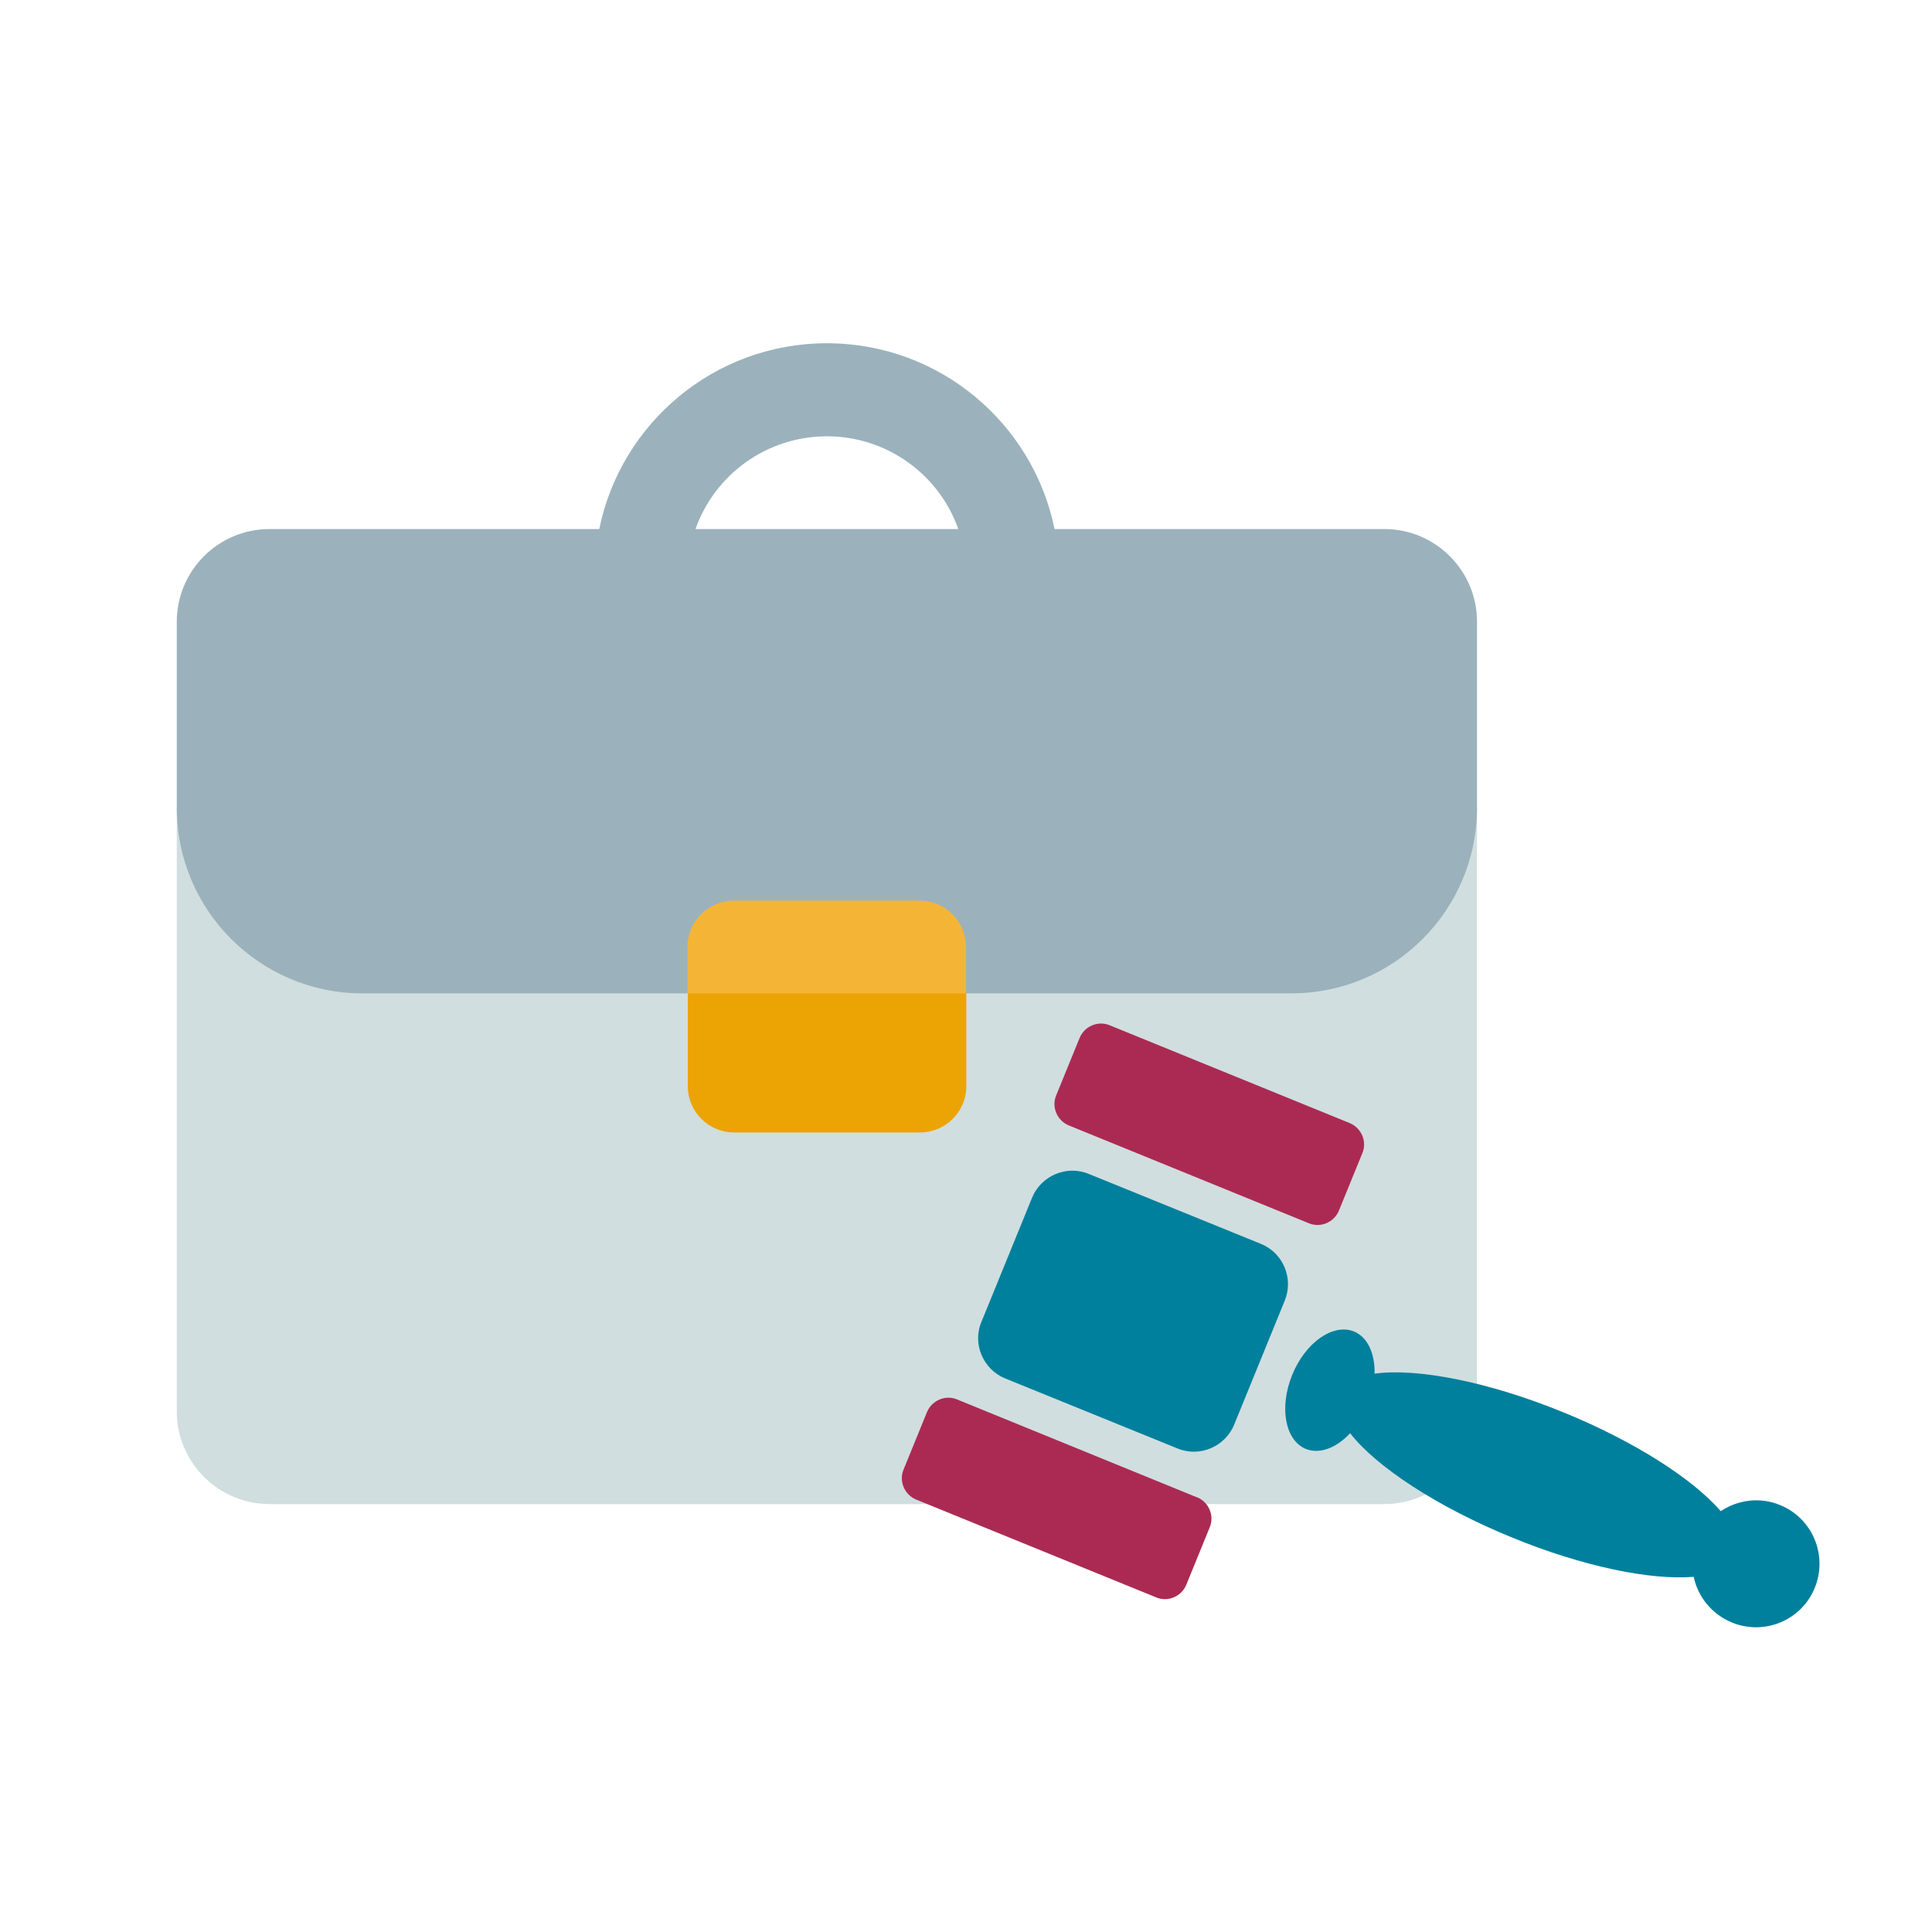
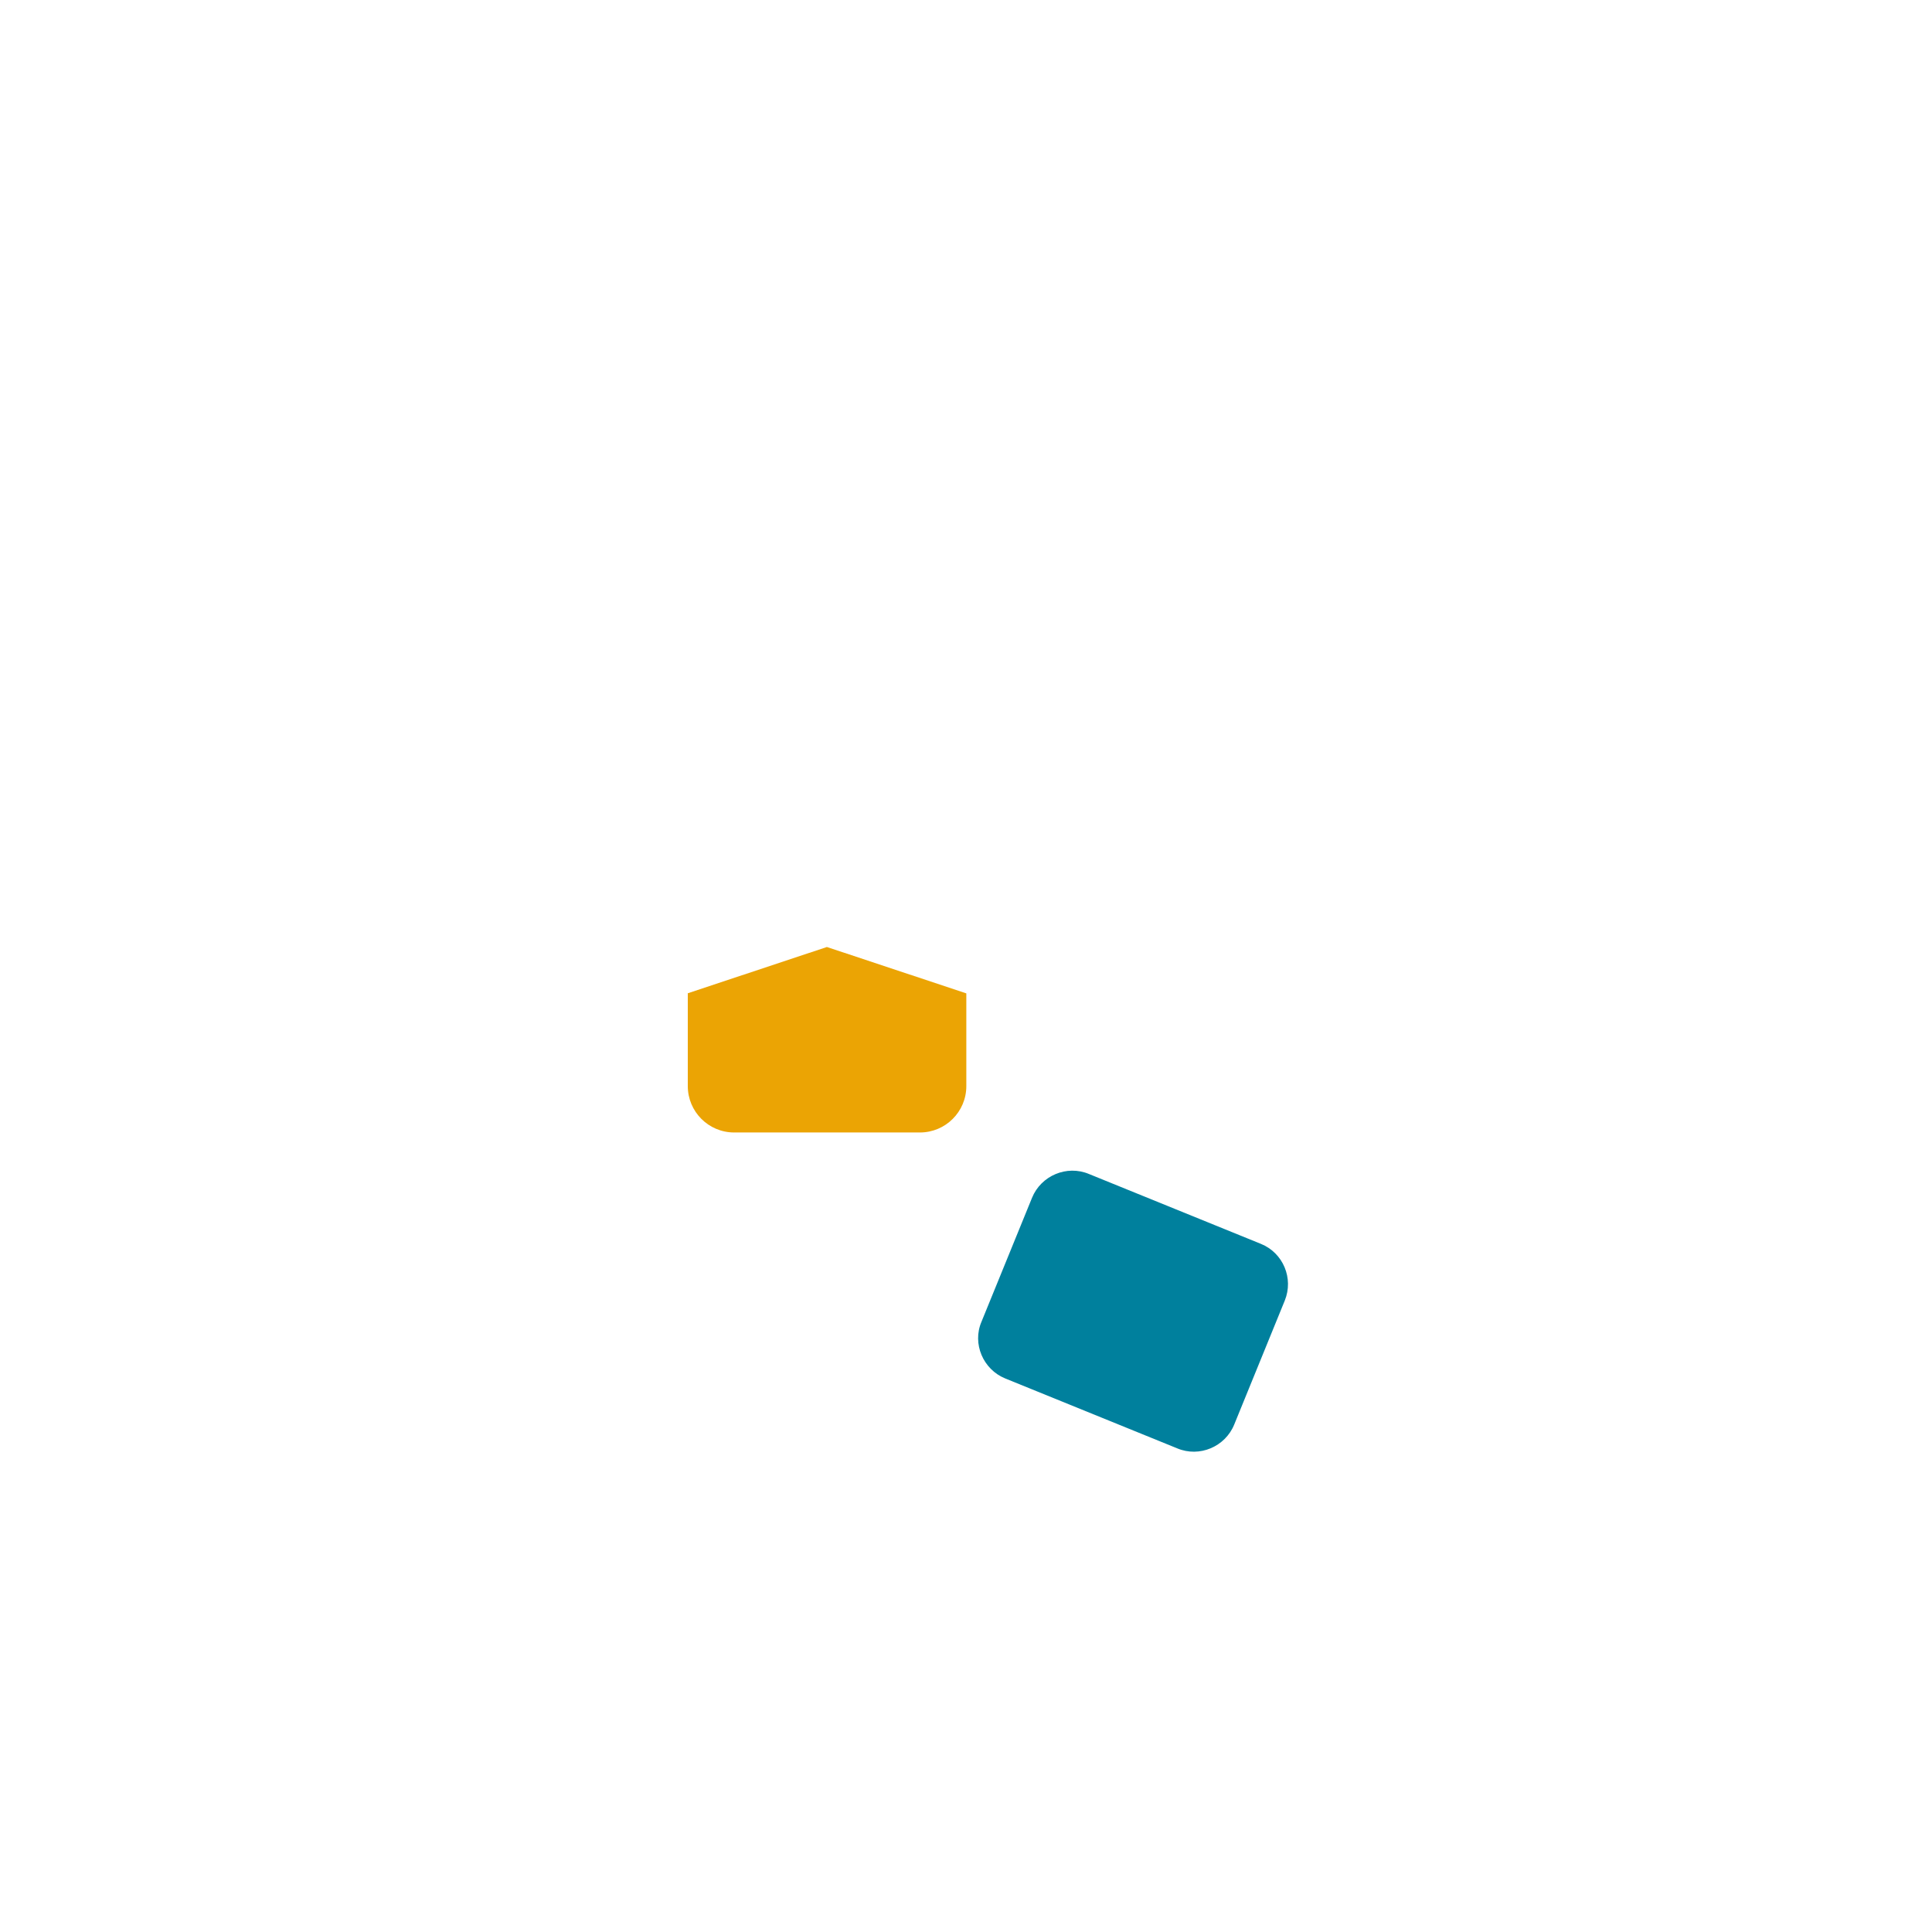
<svg xmlns="http://www.w3.org/2000/svg" id="_圖層_1" data-name="圖層 1" viewBox="0 0 60 60">
  <defs>
    <style>
      .cls-1 {
        fill: #d0dedf;
      }

      .cls-2 {
        fill: #00809d;
      }

      .cls-3 {
        fill: #f4b537;
      }

      .cls-4 {
        fill: none;
      }

      .cls-5 {
        fill: #eba404;
      }

      .cls-6 {
        fill: #ab2a53;
      }

      .cls-7 {
        fill: #9bb2bc;
      }
    </style>
  </defs>
  <rect class="cls-4" width="60" height="60" />
  <g>
-     <path class="cls-1" d="M5.49,25.08h40.38v18.75c0,1.59-1.29,2.88-2.88,2.88H8.37c-1.59,0-2.88-1.29-2.88-2.88v-18.75Z" />
-     <path class="cls-7" d="M18.61,16.43h-10.24c-1.59,0-2.88,1.29-2.88,2.88v5.77c0,3.19,2.58,5.77,5.77,5.77h28.84c3.19,0,5.77-2.58,5.77-5.77v-5.77c0-1.59-1.29-2.88-2.88-2.88h-10.24c-.67-3.29-3.58-5.77-7.07-5.77s-6.4,2.48-7.07,5.77ZM21.6,16.43c.59-1.68,2.2-2.88,4.08-2.88s3.49,1.2,4.08,2.88h-8.16Z" />
    <path class="cls-5" d="M21.35,30.85l4.33-1.44,4.33,1.44v2.88c0,.8-.65,1.44-1.44,1.44h-5.77c-.8,0-1.44-.65-1.44-1.44v-2.88Z" />
-     <path class="cls-3" d="M21.35,29.41c0-.8.65-1.44,1.44-1.44h5.77c.8,0,1.44.65,1.44,1.44v1.44h-8.65v-1.44Z" />
    <g>
      <path class="cls-2" d="M39.16,38.63c.69.28,1.02,1.07.74,1.76l-1.57,3.85c-.28.69-1.08,1.03-1.77.74l-5.34-2.17c-.69-.28-1.03-1.08-.74-1.76l1.57-3.85c.28-.69,1.08-1.03,1.77-.74l5.34,2.17h0Z" />
-       <path class="cls-6" d="M37.18,46.5c.36.15.54.57.39.93l-.73,1.79c-.15.36-.57.54-.93.39l-7.46-3.04c-.36-.15-.54-.57-.39-.93l.73-1.79c.15-.36.57-.54.93-.39l7.45,3.04h0ZM41.92,34.88c.36.15.54.57.39.93l-.73,1.79c-.15.36-.57.54-.93.39l-7.46-3.04c-.36-.15-.54-.57-.39-.93l.73-1.79c.15-.36.57-.54.93-.39l7.46,3.04Z" />
-       <path class="cls-2" d="M55.28,46.74c-.63-.26-1.31-.16-1.84.19-.87-1-2.66-2.16-4.89-3.07-2.35-.96-4.56-1.38-5.86-1.2.01-.62-.21-1.13-.64-1.31-.65-.26-1.51.34-1.92,1.35s-.22,2.04.43,2.3c.43.17.95-.04,1.37-.49.8,1.03,2.68,2.28,5.03,3.24,2.22.91,4.32,1.33,5.64,1.22.13.62.56,1.16,1.19,1.42,1.01.41,2.16-.07,2.57-1.08.41-1.01-.07-2.16-1.08-2.57h0Z" />
    </g>
  </g>
</svg>